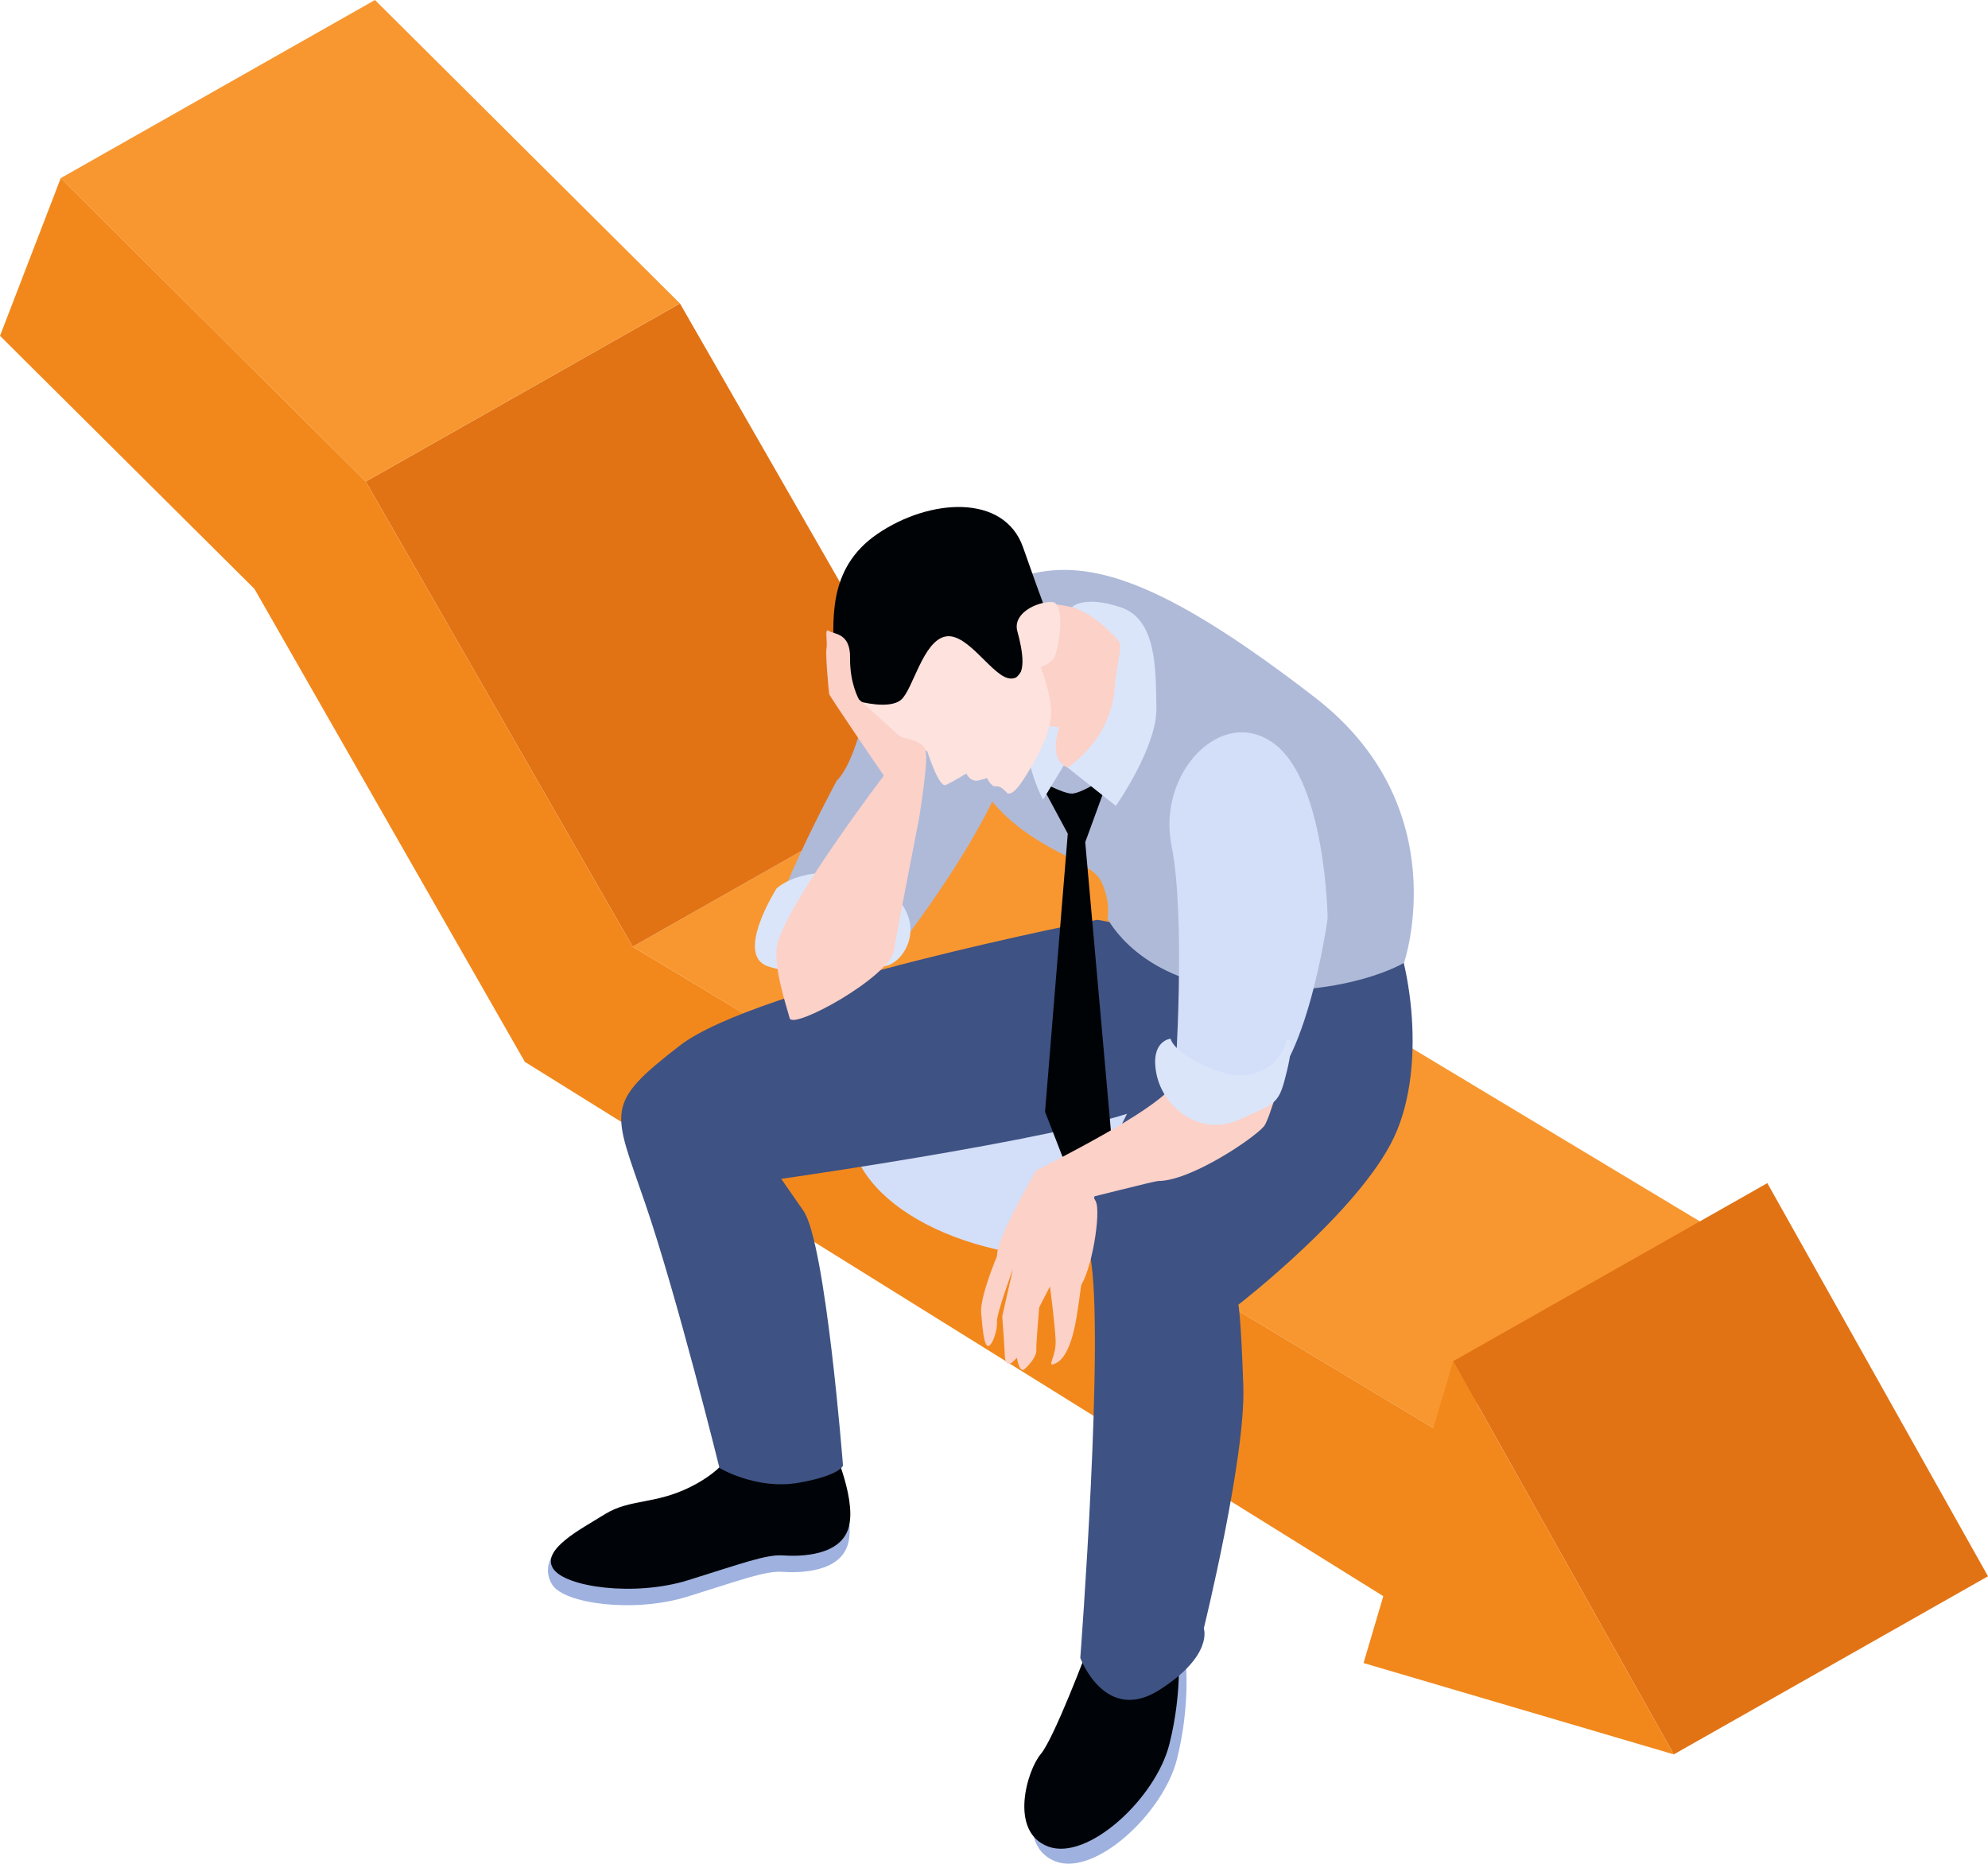
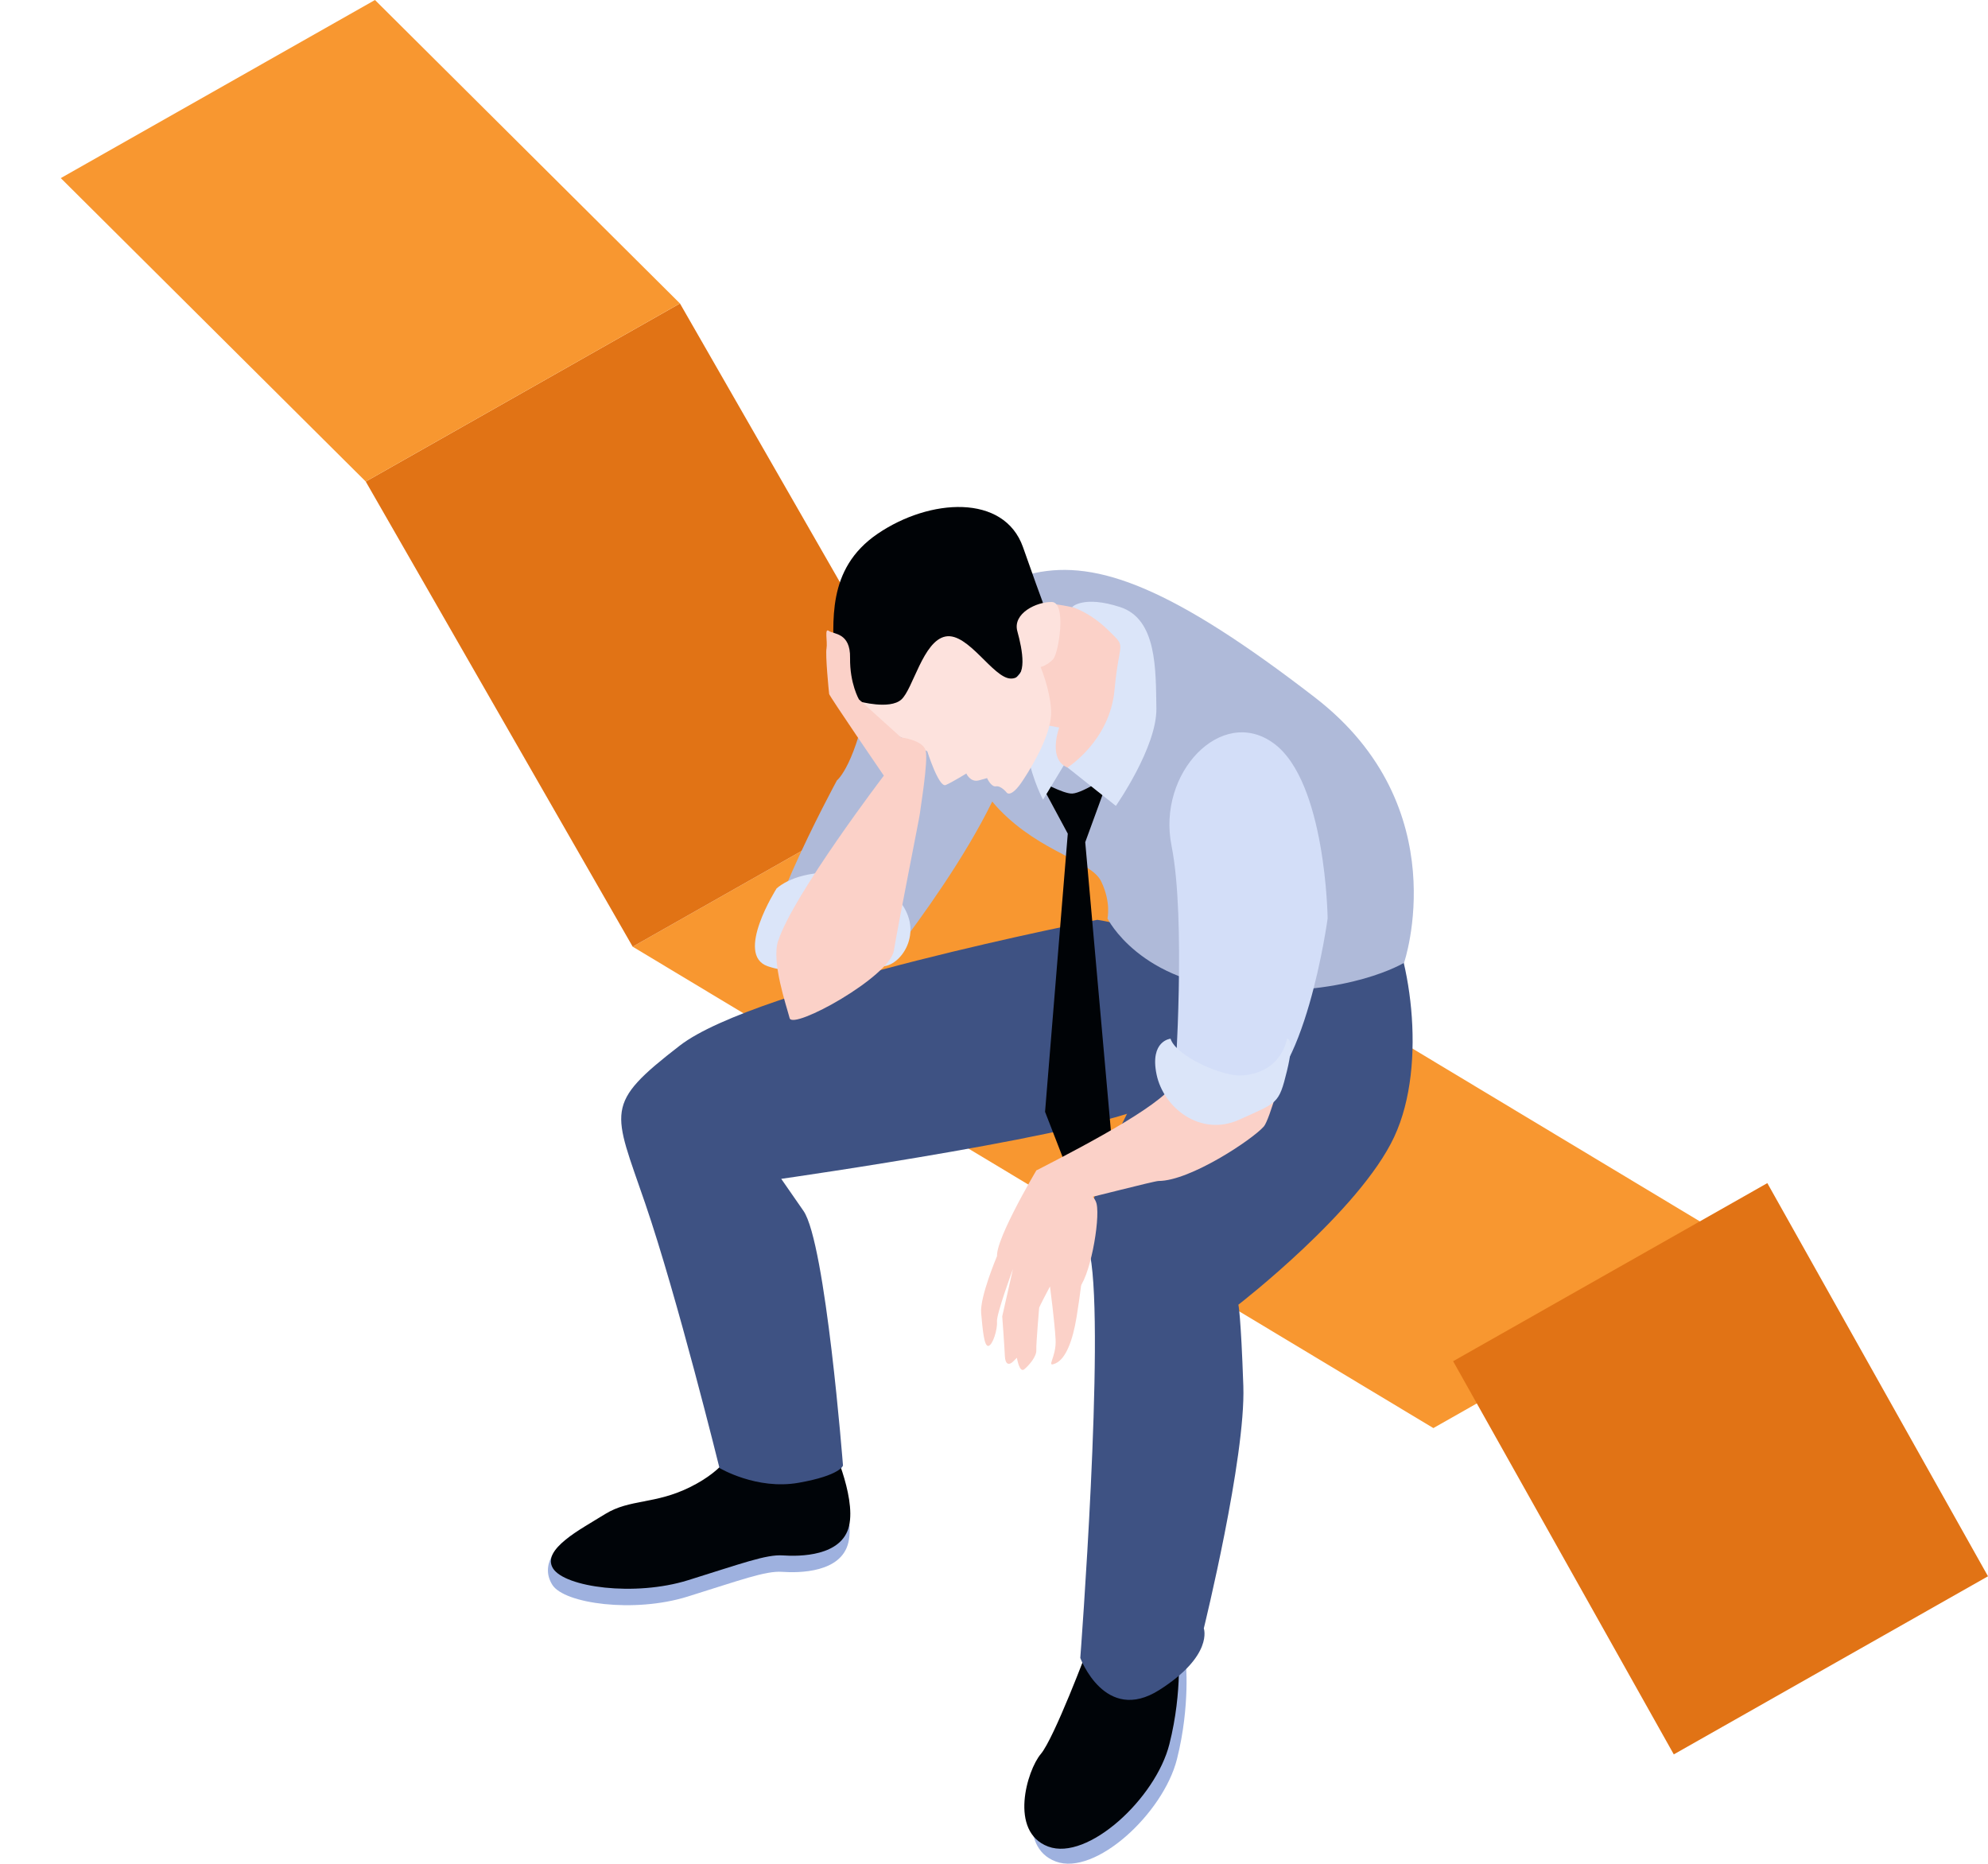
<svg xmlns="http://www.w3.org/2000/svg" width="160" height="150" viewBox="0 0 160 150" fill="none">
  <g clip-path="url(#clip0_212_4)">
    <path d="M115.361 114.933L50.921 76.19L76.209 61.856L140.636 100.599L115.361 114.933Z" fill="#F89730" />
    <path d="M50.921 76.19L29.436 38.756L54.725 24.423L76.209 61.856L50.921 76.19Z" fill="#E17315" />
    <path d="M29.437 38.756L4.891 14.334L30.179 0L54.725 24.423L29.437 38.756Z" fill="#F89730" />
    <path d="M134.712 141.194L116.952 109.551L142.24 95.218L160 126.86L134.712 141.194Z" fill="#E17315" />
-     <path d="M134.712 141.194L109.742 133.842L111.332 128.46L42.24 85.459L20.477 47.391L0 27.027L4.891 14.334L29.437 38.756L50.921 76.19L115.361 114.933L116.952 109.551L134.712 141.194Z" fill="#F2881B" />
    <g style="mix-blend-mode:multiply">
-       <path d="M73.864 98.153C81.22 102.385 93.188 102.371 100.583 98.1C107.992 93.843 108.019 86.94 100.663 82.709C93.307 78.478 81.339 78.491 73.943 82.762C66.534 87.02 66.508 93.922 73.864 98.153Z" fill="#D3DEF8" />
-     </g>
+       </g>
    <path d="M58.94 117.948C58.94 117.948 58.37 119.561 55.507 120.989C52.644 122.417 48.562 121.941 46.561 123.171C44.559 124.414 43.499 126.027 44.453 127.548C45.408 129.068 51.027 129.835 55.322 128.5C59.616 127.164 61.617 126.41 62.943 126.503C64.281 126.596 67.714 126.596 68.284 124.123C68.854 121.65 66.76 117.273 66.76 117.273L58.94 117.935V117.948Z" fill="#9EB1DF" />
    <path d="M59.006 116.626C59.006 116.626 58.436 118.239 55.574 119.667C52.711 121.095 50.709 120.619 48.708 121.849C46.707 123.092 43.566 124.705 44.507 126.225C45.461 127.746 51.081 128.513 55.375 127.177C59.669 125.842 61.67 125.088 62.996 125.181C64.334 125.273 67.767 125.273 68.337 122.801C68.907 120.328 66.813 115.951 66.813 115.951L58.993 116.612L59.006 116.626Z" fill="#000408" />
    <path d="M88.337 74.022C88.337 74.022 60.875 79.377 54.712 84.15C48.549 88.91 49.344 89.307 51.929 96.857C54.513 104.394 57.906 118.146 57.906 118.146C57.906 118.146 60.888 119.931 64.268 119.336C67.648 118.741 67.846 117.948 67.846 117.948C67.846 117.948 66.455 100.031 64.665 97.452L62.876 94.874C62.876 94.874 89.344 91.105 92.923 88.725C96.501 86.345 98.887 75.621 88.35 74.035L88.337 74.022Z" fill="#3E5283" />
    <path d="M88.165 133.868C88.165 133.868 85.461 141.088 84.374 142.37C83.274 143.666 81.79 148.625 84.971 149.815C88.151 151.005 93.625 145.941 94.725 141.577C95.825 137.213 95.428 133.63 95.428 133.63L88.178 133.855L88.165 133.868Z" fill="#9EB1DF" />
    <path d="M87.555 132.665C87.555 132.665 84.851 139.885 83.764 141.167C82.664 142.463 81.18 147.422 84.361 148.612C87.541 149.802 93.015 144.737 94.115 140.374C95.216 136.01 94.818 132.427 94.818 132.427L87.568 132.652L87.555 132.665Z" fill="#000408" />
    <path d="M94.5 83.159C94.5 83.159 86.534 94.676 87.74 101.023C88.933 107.37 86.945 133.432 86.945 133.432C86.945 133.432 88.933 138.787 93.307 136.01C97.681 133.233 96.886 131.052 96.886 131.052C96.886 131.052 100.265 117.313 100.067 111.548C99.868 105.796 99.669 105.003 99.669 105.003C99.669 105.003 109.424 97.466 112.207 91.502C114.99 85.552 113.4 76.216 111.213 72.845C109.026 69.473 108.032 70.465 108.032 70.465L94.898 76.811L94.5 83.159Z" fill="#3E5283" />
    <path d="M81.71 56.964L78.582 47.721C78.582 47.721 71.12 48.911 70.02 55.258C68.92 61.605 67.356 62.809 67.356 62.809C67.356 62.809 59.43 77.42 62.505 77.221C65.593 77.023 71.147 77.764 71.147 77.764C71.147 77.764 83.102 63.02 81.71 56.964Z" fill="#AFBAD9" />
    <path d="M62.492 71.522C62.492 71.522 59.112 76.838 61.789 77.764C64.467 78.702 69.662 77.922 71.147 77.764C72.631 77.605 74.513 74.788 72.167 72.25C69.821 69.711 64.626 69.671 62.492 71.509V71.522Z" fill="#DBE5F9" />
    <path d="M75.693 55.166C75.693 55.166 77.085 61.711 80.464 65.189C83.844 68.666 87.82 69.261 88.629 70.941C89.437 72.62 89.132 73.916 89.132 73.916C89.132 73.916 91.717 79.178 100.173 79.668C108.629 80.17 113.002 77.486 113.002 77.486C113.002 77.486 117.283 64.977 105.845 56.144C94.407 47.311 88.337 45.024 83.261 46.121C78.185 47.219 75.905 50.485 75.706 55.153L75.693 55.166Z" fill="#AFBAD9" />
    <path d="M86.296 63.866C85.58 63.906 83.632 62.809 83.632 62.809L85.938 67.093L84.109 89.479L85.633 93.406L89.516 92.216L87.343 67.78L89.159 62.809L89.516 62.227C89.516 62.227 87.21 63.813 86.309 63.866H86.296Z" fill="#000306" />
    <path d="M85.341 54.624C85.341 54.624 82.081 58.048 82.638 60.547C83.194 63.047 83.95 64.356 83.95 64.356L85.62 61.592L85.341 54.624Z" fill="#DBE5F9" />
    <path d="M81.471 57.85L85.249 58.551C85.249 58.551 83.95 62.028 86.945 61.923C89.927 61.817 91.518 54.782 91.027 51.9C90.523 49.017 84.069 48.528 84.069 48.528L81.484 57.863L81.471 57.85Z" fill="#FBD1C8" />
    <path d="M75.361 58.101L69.98 57.149L69.132 56.435C69.132 56.435 67.091 56.224 67.104 53.196C67.104 50.167 66.442 45.817 70.63 42.961C74.818 40.105 80.809 39.721 82.333 44.032C83.844 48.356 84.851 50.948 84.851 50.948C84.851 50.948 81.591 54.703 81.193 55.298C80.795 55.893 75.361 58.101 75.361 58.101Z" fill="#000306" />
    <path d="M69.132 56.435C69.132 56.435 70.06 58.088 71.57 58.855C73.082 59.609 74.632 60.468 74.632 60.468C74.632 60.468 75.56 63.417 76.117 63.179C76.66 62.941 77.773 62.253 77.773 62.253C77.773 62.253 78.091 62.98 78.767 62.809L79.443 62.623C79.443 62.623 79.761 63.351 80.159 63.285C80.57 63.218 81.02 63.787 81.02 63.787C81.02 63.787 81.352 64.29 82.333 62.795C83.313 61.301 84.665 58.895 84.599 57.202C84.519 55.51 83.751 53.685 83.751 53.685C83.751 53.685 84.334 53.539 84.771 53.037C85.209 52.534 85.858 48.475 84.652 48.449C83.446 48.422 81.471 49.361 81.882 50.815C82.28 52.257 82.757 54.65 81.339 54.61C79.92 54.571 77.919 50.882 76.103 51.225C74.288 51.569 73.479 55.47 72.538 56.303C71.597 57.136 69.145 56.448 69.145 56.448L69.132 56.435Z" fill="#FDE2DD" />
    <path d="M62.638 75.701C63.87 71.959 71.133 62.425 71.133 62.425C71.133 62.425 66.76 56.038 66.733 55.853C66.707 55.668 66.415 52.706 66.521 52.177C66.614 51.648 66.335 50.498 66.707 50.776C67.078 51.053 68.456 50.895 68.416 52.958C68.39 55.02 69.132 56.29 69.132 56.29L72.512 59.344C72.512 59.344 74.274 59.556 74.5 60.402C74.725 61.248 74.036 65.308 74.036 65.466C74.036 65.625 72.286 74.379 71.942 76.507C71.597 78.623 63.804 82.921 63.552 81.942C63.3 80.963 62.068 77.407 62.624 75.727L62.638 75.701Z" fill="#FBD1C8" />
    <path d="M85.925 61.764C85.925 61.764 89.331 59.622 89.702 55.51C90.073 51.397 90.736 52.23 89.199 50.723C87.674 49.229 86.283 48.858 86.283 48.858C86.283 48.858 87.184 47.893 90.153 48.858C93.122 49.824 93.016 53.883 93.069 57.004C93.122 60.124 89.808 64.858 89.808 64.858L85.912 61.764H85.925Z" fill="#DBE5F9" />
    <path d="M97.667 73.916C97.23 74.484 94.99 84.547 94.579 86.927C94.301 88.501 87.727 91.978 83.406 94.2C84.997 94.914 85.063 94.715 86.335 95.826C86.494 95.971 87.025 96.315 87.131 96.5C87.435 96.474 92.896 95.046 93.241 95.046C95.772 95.046 100.769 91.727 101.71 90.669C102.651 89.611 106.203 74.524 106.203 74.524C106.203 74.524 98.105 73.347 97.667 73.916Z" fill="#FBD1C8" />
    <path d="M84.572 94.133C84.506 94.133 83.406 94.2 83.406 94.2C83.406 94.2 79.536 100.705 80.358 101.38C81.179 102.054 85.725 104.513 86.706 103.786C87.687 103.059 88.562 98.219 88.257 96.884C87.952 95.548 84.572 94.12 84.572 94.12V94.133Z" fill="#FBD1C8" />
    <path d="M80.915 101.353L80.239 101.102C80.239 101.102 78.847 104.394 78.966 105.677C79.085 106.96 79.192 108.374 79.549 108.322C79.907 108.255 80.292 106.973 80.239 106.365C80.186 105.756 81.524 102.133 81.524 102.133L80.663 105.941C80.663 105.941 80.848 108.467 80.875 109.141C80.901 109.816 81.206 109.895 81.524 109.591L81.842 109.274C81.842 109.274 82.041 110.53 82.439 110.199C82.836 109.869 83.433 109.168 83.406 108.652C83.38 108.136 83.632 105.36 83.632 105.267C83.632 105.175 84.506 103.535 84.506 103.535C84.506 103.535 84.877 106.338 84.957 107.806C85.037 109.274 84.122 110.093 84.957 109.723C85.792 109.353 86.335 107.872 86.64 106.034C86.945 104.196 87.131 102.437 87.131 102.437L80.915 101.366V101.353Z" fill="#FBD1C8" />
    <path d="M94.288 68.071C95.467 73.916 94.566 86.927 94.566 86.927C94.566 86.927 95.931 89.757 100.477 88.62C105.023 87.482 106.852 73.916 106.852 73.916C106.852 73.916 106.72 62.888 102.505 59.82C98.304 56.752 93.108 62.227 94.288 68.058V68.071Z" fill="#D3DEF8" />
    <path d="M94.208 83.595C94.208 83.595 92.525 83.754 93.082 86.464C93.638 89.175 96.634 91.515 99.735 90.114C102.823 88.712 102.916 88.897 103.579 86.186C104.241 83.476 103.579 83.595 103.579 83.595C103.579 83.595 103.194 86.345 99.921 86.557C98.423 86.649 94.659 85.023 94.208 83.595Z" fill="#DBE5F9" />
  </g>
  <defs>
    <clipPath id="clip0_212_4">
      <rect width="160" height="150" fill="white" />
    </clipPath>
  </defs>
</svg>